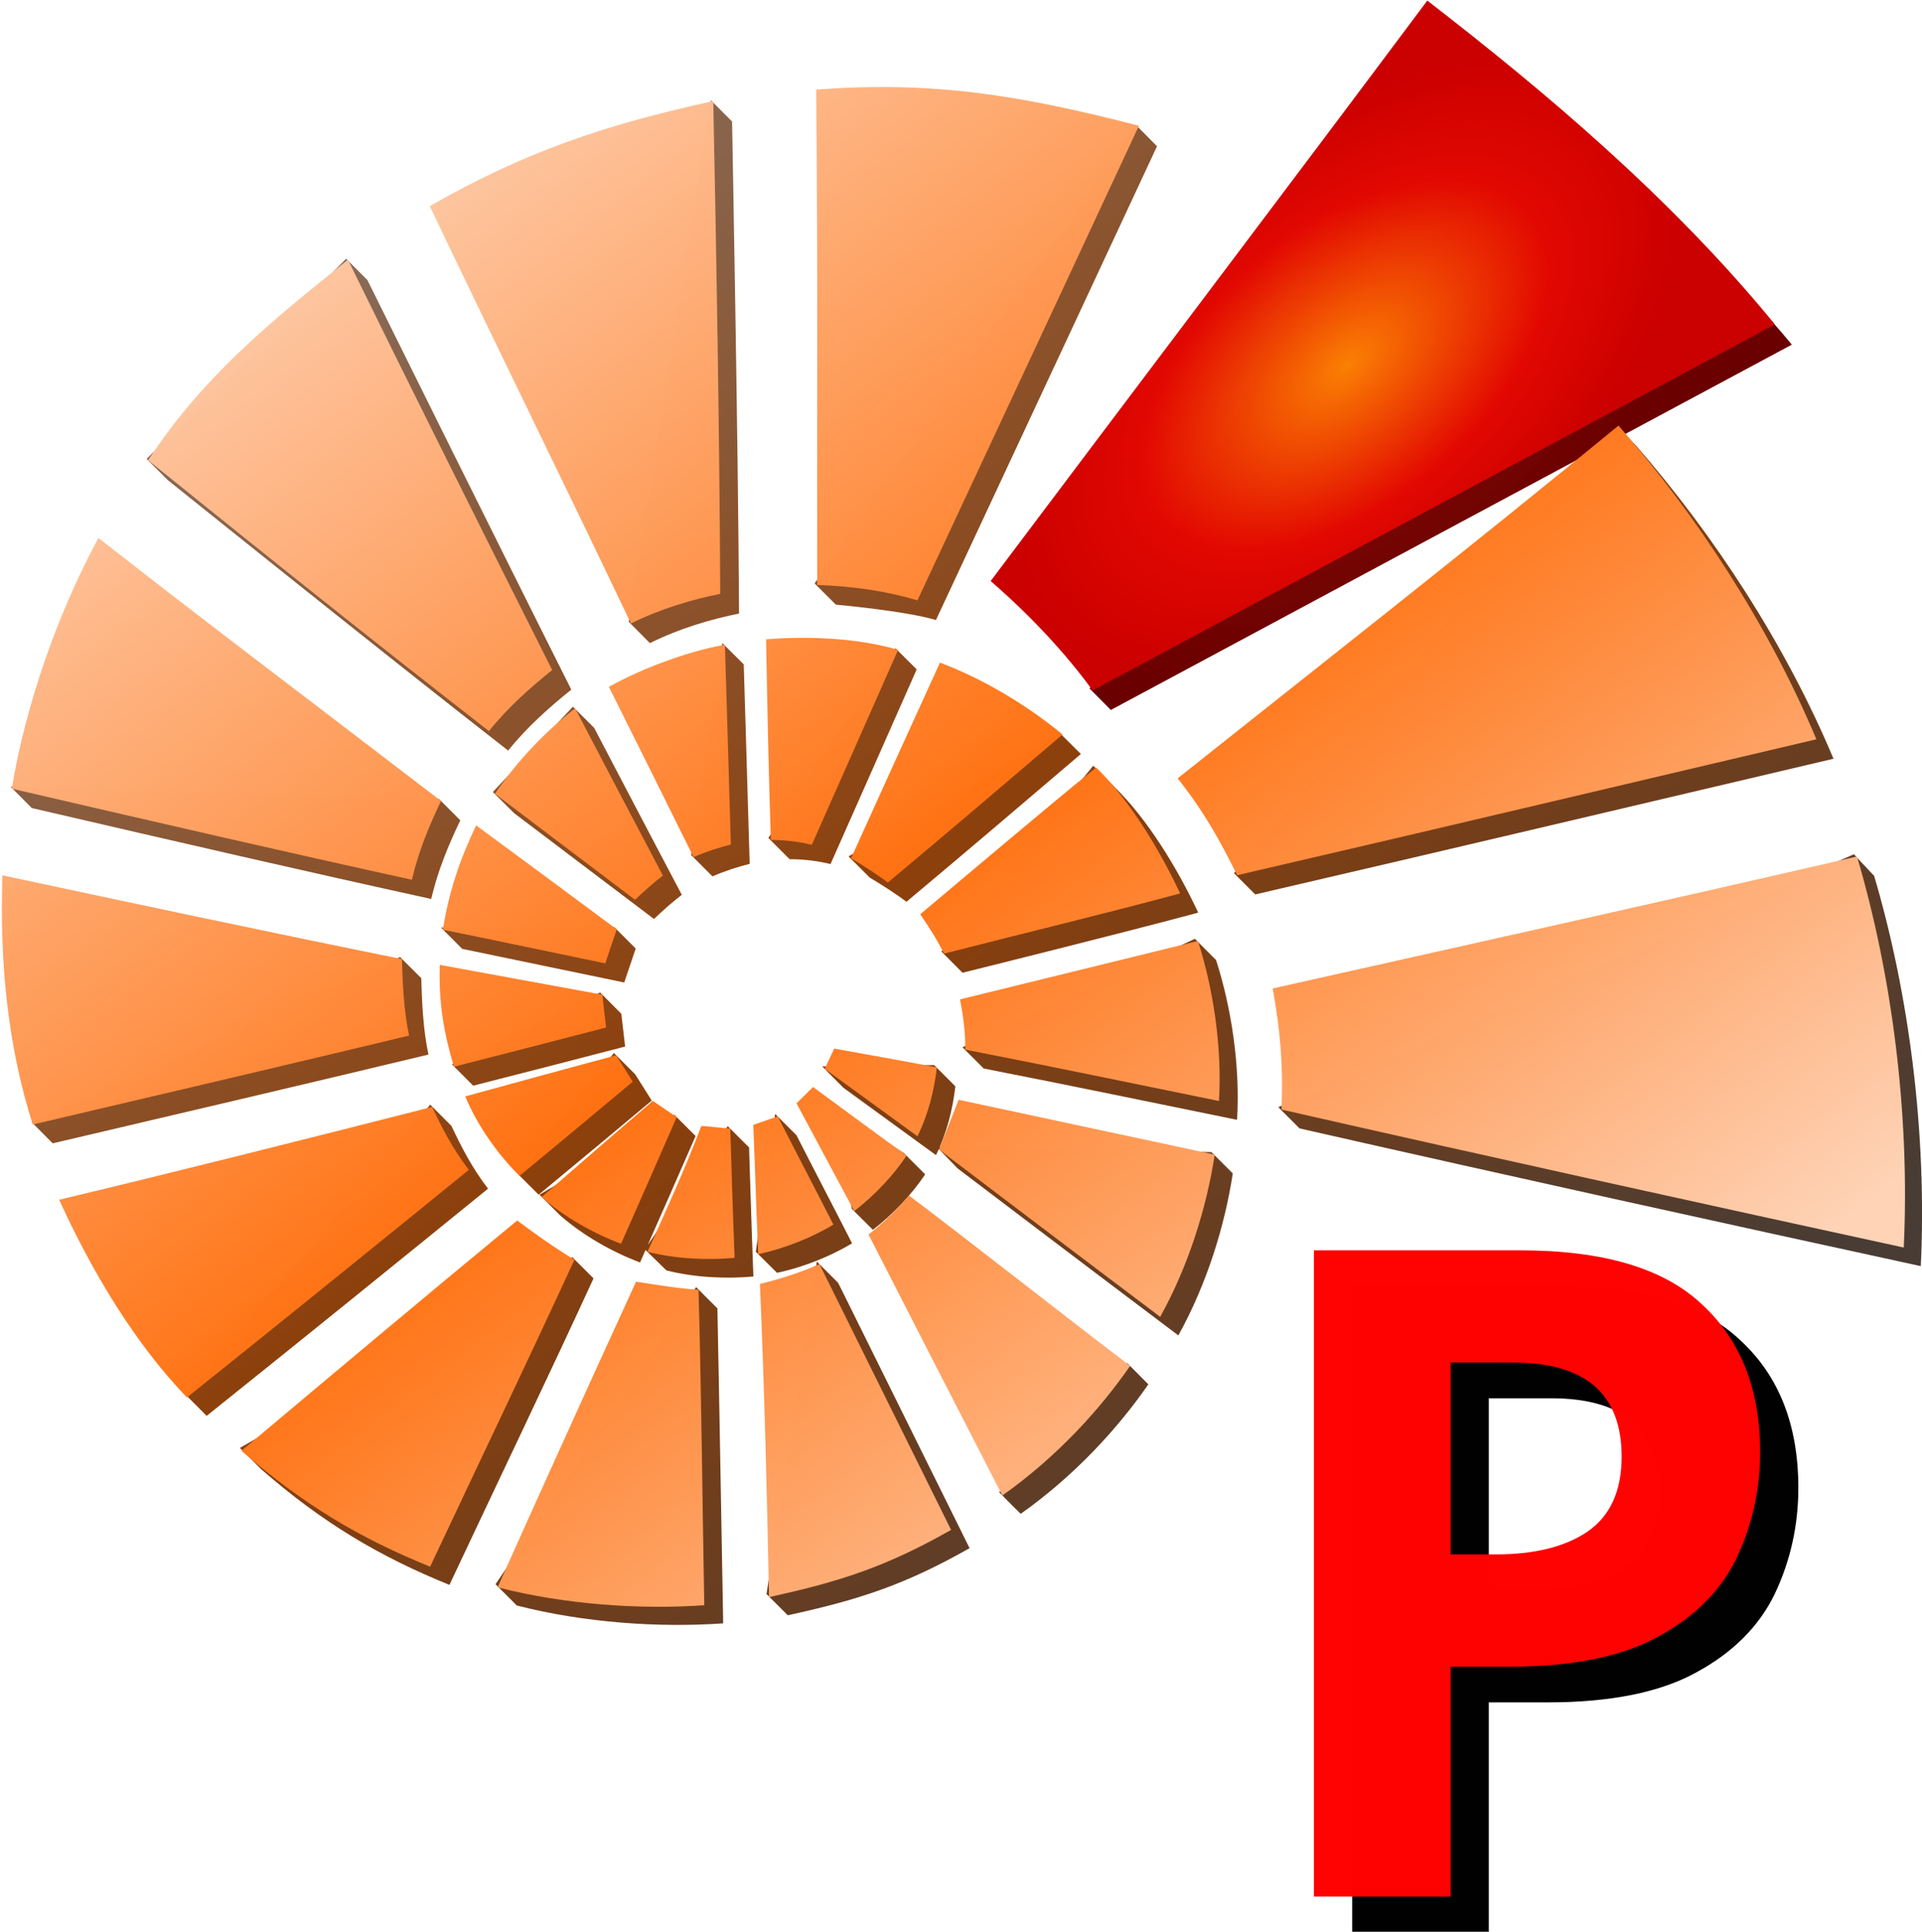
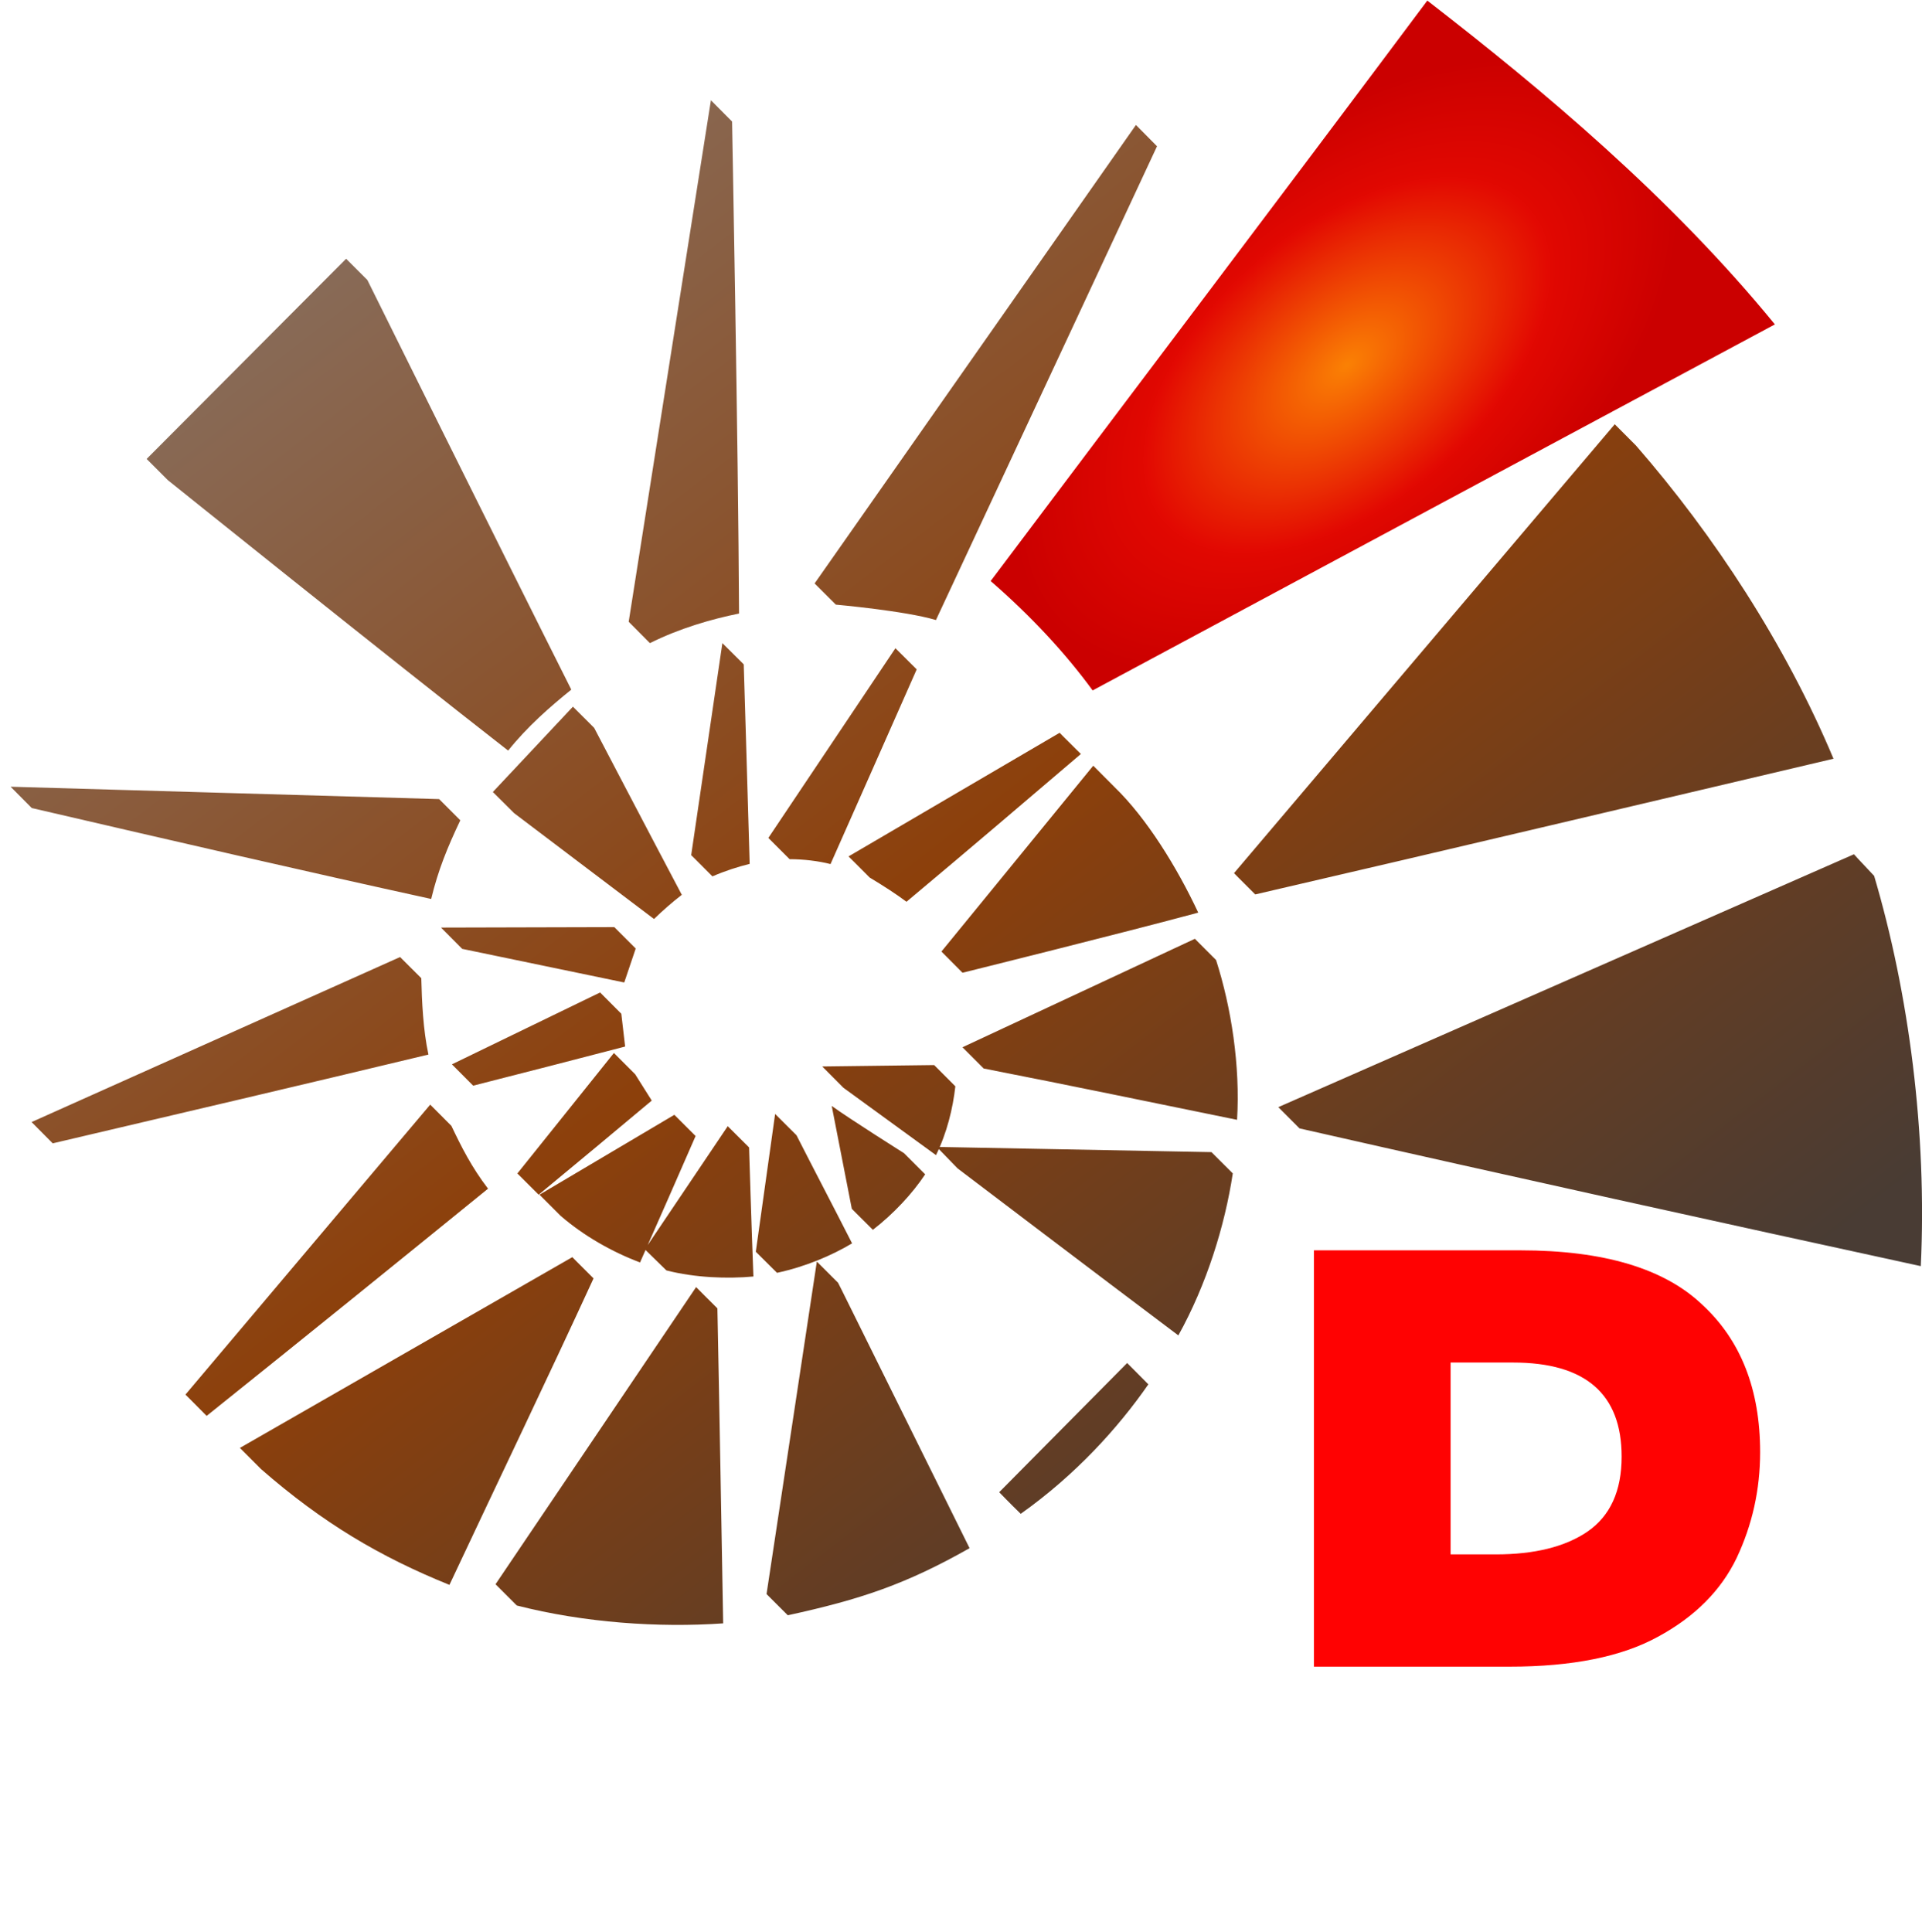
<svg xmlns="http://www.w3.org/2000/svg" xmlns:ns1="http://www.inkscape.org/namespaces/inkscape" xmlns:ns2="http://sodipodi.sourceforge.net/DTD/sodipodi-0.dtd" xmlns:xlink="http://www.w3.org/1999/xlink" width="47.948mm" height="48.191mm" viewBox="0 0 47.948 48.191" version="1.1" id="svg842" ns1:version="1.3.2 (091e20e, 2023-11-25, custom)" ns2:docname="DP.svg" ns1:export-filename="D:\Bilder\SVG\DP\DP_C_favicon.png" ns1:export-xdpi="600.04797" ns1:export-ydpi="600.04797">
  <ns2:namedview id="namedview844" pagecolor="#ffffff" bordercolor="#666666" borderopacity="1.0" ns1:pageshadow="2" ns1:pageopacity="0.0" ns1:pagecheckerboard="true" ns1:document-units="mm" showgrid="false" ns1:snap-global="false" ns1:zoom="16" ns1:cx="125.90625" ns1:cy="146.21875" ns1:window-width="3200" ns1:window-height="1711" ns1:window-x="2391" ns1:window-y="-9" ns1:window-maximized="1" ns1:current-layer="g878" units="mm" objecttolerance="10000" fit-margin-top="0" fit-margin-left="0" fit-margin-right="0" fit-margin-bottom="0" ns1:showpageshadow="0" ns1:deskcolor="#505050" />
  <defs id="defs839">
    <linearGradient ns1:collect="always" id="linearGradient14055">
      <stop style="stop-color:#fa8003;stop-opacity:0.998" offset="0" id="stop14049" />
      <stop style="stop-color:#740401;stop-opacity:0.996" offset="0.605" id="stop14051" />
      <stop style="stop-color:#6b0000;stop-opacity:1" offset="1" id="stop14053" />
    </linearGradient>
    <linearGradient ns1:collect="always" id="linearGradient13099">
      <stop style="stop-color:#483b33;stop-opacity:0.996" offset="0" id="stop13093" />
      <stop style="stop-color:#8c3f0a;stop-opacity:0.996" offset="0.463" id="stop13095" />
      <stop style="stop-color:#877163;stop-opacity:0.996" offset="1" id="stop13097" />
    </linearGradient>
    <linearGradient ns1:collect="always" id="linearGradient26480">
      <stop style="stop-color:#ffd3b6;stop-opacity:0.998" offset="0" id="stop26476" />
      <stop style="stop-color:#ff7111;stop-opacity:0.998" offset="0.463" id="stop27060" />
      <stop style="stop-color:#fdd5ba;stop-opacity:0.996" offset="1" id="stop26478" />
    </linearGradient>
    <linearGradient ns1:collect="always" id="linearGradient41853">
      <stop style="stop-color:#fa8003;stop-opacity:0.998" offset="0" id="stop41851" />
      <stop style="stop-color:#e20801;stop-opacity:0.998" offset="0.605" id="stop1467" />
      <stop style="stop-color:#cb0000;stop-opacity:1;" offset="1" id="stop41849" />
    </linearGradient>
    <linearGradient ns1:collect="always" xlink:href="#linearGradient26480" id="linearGradient7206" gradientUnits="userSpaceOnUse" gradientTransform="matrix(3.78,-0.007,0.007,3.78,-149.981,-510.949)" x1="94.206" y1="183.197" x2="66.466" y2="147.114" />
    <radialGradient ns1:collect="always" xlink:href="#linearGradient41853" id="radialGradient7482" cx="201.627" cy="65.054" fx="201.627" fy="65.054" r="36.976" gradientTransform="matrix(0.758,-0.652,0.372,0.432,24.928,171.932)" gradientUnits="userSpaceOnUse" />
    <linearGradient ns1:collect="always" xlink:href="#linearGradient13099" id="linearGradient12371" gradientUnits="userSpaceOnUse" gradientTransform="rotate(-0.106,-73012.754,21155.115)" x1="94.206" y1="183.197" x2="66.466" y2="147.114" />
    <radialGradient ns1:collect="always" xlink:href="#linearGradient14055" id="radialGradient13617" gradientUnits="userSpaceOnUse" gradientTransform="matrix(0.201,-0.173,0.098,0.114,7.125,46.019)" cx="201.627" cy="65.054" fx="201.627" fy="65.054" r="36.976" />
  </defs>
  <g ns1:groupmode="layer" id="g1129" ns1:label="Ammonit BackColor" style="display:none;opacity:1" transform="translate(-19.924,-9.065)" ns2:insensitive="true">
    <path id="path1127" style="fill:#ff0000;fill-opacity:0.996;stroke-width:0.085" d="m 40.516,11.221 c -2.85,0.066 -5.602,0.984 -8.205,2.082 -3.04,1.313 -5.611,3.498 -7.781,5.965 -2.572,3.007 -4.084,6.86 -4.53,10.771 -0.195,2.197 -0.018,4.235 0.529,6.394 1.254,4.866 4.678,9.156 8.948,11.341 5.286,2.976 12.713,2.43 17.252,-2.087 1.964,-1.818 3.372,-4.184 3.965,-7.289 0.477,-1.354 0.466,-1.653 1.696,-1.181 4.584,1.06 10.808,2.356 15.397,3.394 0.221,-4.382 -0.402,-8.657 -2.12,-12.649 -1.102,-2.552 -3.09,-5.644 -4.897,-7.833 -7.315,-5.378 -7.685,-5.322 -12.519,-7.94 -2.529,-0.63 -5.121,-1.074 -7.736,-0.969 z" ns2:nodetypes="cccccccccccccc" />
  </g>
  <g ns1:groupmode="layer" id="g12369" ns1:label="Ammonit 3D" style="display:inline" ns2:insensitive="true" transform="translate(-19.924,-9.065)">
    <path id="path12367" style="fill:url(#linearGradient12371);fill-opacity:1;stroke-width:0.085" d="m 40.246,23.62 0.53,0.529 c 0,0 1.723,0.153 2.497,0.384 1.852,-3.961 5.515,-11.819 5.515,-11.819 L 48.262,12.183 Z M 38.187,12.097 37.659,11.566 35.608,24.576 c 0,0 0.194,0.195 0.529,0.533 0.741,-0.369 1.535,-0.599 2.224,-0.738 -0.019,-4.117 -0.174,-12.274 -0.174,-12.274 z M 24.111,21.043 c 0,0 5.578,4.48 8.49,6.747 0.477,-0.598 1.045,-1.093 1.575,-1.521 C 32.477,22.891 29.088,16.049 29.088,16.049 l -0.529,-0.529 -4.977,4.994 z m 36.625,-0.864 c -0.461,-0.463 -0.529,-0.53 -0.529,-0.53 l -9.498,11.198 c 0,0 0.114,0.119 0.529,0.531 4.963,-1.148 9.82,-2.304 14.426,-3.385 -1.195,-2.849 -2.976,-5.573 -4.928,-7.814 z m -40.548,8.512 c 0,0 0.179,0.18 0.528,0.532 3.618,0.84 6.89,1.595 9.965,2.268 0.173,-0.723 0.409,-1.294 0.726,-1.962 -0.415,-0.416 -0.528,-0.529 -0.528,-0.529 z m 22.074,-3.455 -3.17,4.733 c 0,0 0.2,0.198 0.53,0.53 0.344,2.65e-4 0.716,0.044 1.021,0.122 0.713,-1.604 1.5,-3.388 2.15,-4.857 -0.324,-0.321 -0.531,-0.528 -0.531,-0.528 z m -5.095,5.162 c 0,0 0.088,0.084 0.53,0.53 0.309,-0.134 0.636,-0.24 0.929,-0.312 -0.05,-1.771 -0.148,-4.977 -0.148,-4.977 l -0.533,-0.53 z m 9.191,-3.052 -5.266,3.084 c 0,0 0.203,0.198 0.528,0.527 0.338,0.204 0.649,0.403 0.918,0.604 1.647,-1.379 2.775,-2.344 4.35,-3.686 -0.444,-0.44 -0.53,-0.529 -0.53,-0.529 z m -13.609,2.004 1.745,1.321 1.745,1.32 c 0.225,-0.216 0.45,-0.415 0.694,-0.603 -0.754,-1.425 -2.186,-4.164 -2.186,-4.164 L 34.217,26.694 32.219,28.823 Z m 14.448,-1.183 -3.787,4.636 0.526,0.529 c 0,0 4.072,-1.01 5.88,-1.5 -0.529,-1.13 -1.285,-2.356 -2.091,-3.135 -0.298,-0.297 -0.528,-0.53 -0.528,-0.53 z m -16.271,4.038 0.528,0.531 4.043,0.839 0.286,-0.847 -0.534,-0.534 z m 35.75,-1.292 c -0.433,-0.456 -0.501,-0.537 -0.501,-0.537 l -14.361,6.309 c 0,0 0.058,0.058 0.529,0.53 5.322,1.209 10.484,2.345 15.499,3.436 0.158,-3.325 -0.296,-6.806 -1.165,-9.739 z m -45.964,6.144 c 0,0 0.147,0.147 0.527,0.531 3.164,-0.743 6.344,-1.487 9.373,-2.215 -0.134,-0.627 -0.163,-1.325 -0.178,-1.905 -0.184,-0.184 -0.529,-0.528 -0.529,-0.528 z m 23.752,-1.336 c 2.188,0.427 4.437,0.897 6.321,1.28 0.081,-1.342 -0.142,-2.798 -0.524,-3.986 -0.282,-0.281 -0.529,-0.53 -0.529,-0.53 l -5.797,2.706 c 0,0 0.261,0.261 0.529,0.53 z M 31.198,35.617 c 0,0 0.164,0.164 0.53,0.532 1.264,-0.322 2.528,-0.646 3.791,-0.976 l -0.095,-0.818 c -0.328,-0.33 -0.529,-0.531 -0.529,-0.531 z m 9.765,0.583 c 0.794,0.578 1.598,1.162 2.311,1.682 0.272,-0.551 0.421,-1.162 0.483,-1.717 -0.267,-0.267 -0.529,-0.53 -0.529,-0.53 l -2.792,0.035 c 0,0 0.202,0.201 0.528,0.531 z m -8.132,2.139 c 0,0 0.012,0.014 0.531,0.53 0.961,-0.795 1.956,-1.622 2.821,-2.348 -0.139,-0.221 -0.414,-0.657 -0.414,-0.657 -0.213,-0.212 -0.53,-0.53 -0.53,-0.53 z m 7.842,-1.685 0.501,2.566 c 0,0 0.116,0.12 0.526,0.525 0.511,-0.396 0.979,-0.894 1.304,-1.384 -0.342,-0.342 -0.529,-0.529 -0.529,-0.529 0,0 -1.383,-0.872 -1.802,-1.178 z m 3.139,1.558 c 0,0 3.537,2.686 5.508,4.167 0.709,-1.276 1.161,-2.74 1.358,-4.041 -0.381,-0.379 -0.532,-0.531 -0.532,-0.531 l -6.853,-0.13 c 0,0 0.128,0.13 0.519,0.535 z m -7.065,-1.336 -3.364,1.993 c 0,0 0.245,0.245 0.528,0.528 0.577,0.499 1.281,0.899 1.98,1.162 0.493,-1.111 0.987,-2.241 1.386,-3.154 z M 24.55,43.856 c 0,0 0.275,0.272 0.529,0.531 2.443,-1.956 4.885,-3.933 7.02,-5.668 -0.413,-0.54 -0.668,-1.049 -0.914,-1.567 -0.299,-0.299 -0.528,-0.53 -0.528,-0.53 z m 14.711,-7.001 -0.482,3.437 c 0,0 0.189,0.19 0.529,0.526 0.714,-0.153 1.364,-0.432 1.873,-0.735 -0.468,-0.92 -0.962,-1.861 -1.387,-2.697 z m -1.182,0.305 -2.068,3.072 c 0,0 0.139,0.134 0.538,0.526 0.718,0.184 1.528,0.211 2.17,0.152 -0.046,-1.176 -0.108,-3.22 -0.108,-3.22 z m 9.964,5.908 -3.192,3.223 c 0,0 0.293,0.304 0.537,0.539 1.357,-0.962 2.424,-2.134 3.184,-3.23 -0.289,-0.289 -0.529,-0.532 -0.529,-0.532 z m -13.841,-2.641 -8.293,4.759 c 0,0 0.153,0.154 0.528,0.529 1.545,1.35 2.97,2.187 4.699,2.888 1.235,-2.628 2.467,-5.193 3.595,-7.646 -0.41,-0.407 -0.529,-0.53 -0.529,-0.53 z m 5.375,8.934 c 1.829,-0.398 2.95,-0.777 4.535,-1.674 -1.064,-2.148 -2.128,-4.296 -3.192,-6.445 l -0.089,-0.176 -0.529,-0.529 -1.255,8.295 c 0,0 0.335,0.336 0.53,0.529 z m -2.287,-8.187 -5.004,7.413 c 0,0 0.158,0.158 0.53,0.53 1.682,0.431 3.54,0.558 5.149,0.446 -0.048,-2.641 -0.094,-5.424 -0.144,-7.858 -0.188,-0.185 -0.531,-0.531 -0.531,-0.531 z" ns2:nodetypes="cccccccccccccccccccccccccccccccccccccccccccccccccccccccccccccccccccccccccccccccccccccccccccccccccccccccccccccccccccccccccccccccccccccccccccccccccccccccccccccccccccccc" />
  </g>
  <g ns1:groupmode="layer" id="g13615" ns1:label="Keil 3D" style="display:inline" transform="translate(-19.924,-9.065)" ns2:insensitive="true">
-     <path id="path13613" style="fill:url(#radialGradient13617);fill-opacity:1;stroke-width:0.085" d="M 55.973,9.594 47.106,26.243 c 0,0 0.059,0.055 0.53,0.534 5.69,-3.05 11.78,-6.324 16.989,-9.114 C 62.029,14.489 55.973,9.594 55.973,9.594 Z" ns2:nodetypes="ccccc" />
-   </g>
+     </g>
  <g ns1:groupmode="layer" id="g7140" ns1:label="Ammonit" style="display:inline" transform="translate(-19.924,-9.065)" ns2:insensitive="true">
-     <path id="path7138" style="fill:url(#linearGradient7206);fill-opacity:1;stroke-width:0.32" d="m 152.02,42.641 c 0.162,15.406 0.063,32.629 0.097,46.631 3.399,0.127 6.51,0.58 9.438,1.45 6.999,-14.972 14.395,-30.832 20.846,-44.672 -11.558,-2.99 -19.609,-4.212 -30.381,-3.408 z m -9.689,1.082 c -10.376,2.265 -17.882,4.855 -26.686,9.887 6.645,13.956 12.605,25.989 18.935,39.291 2.8,-1.395 5.8,-2.263 8.407,-2.788 -0.073,-15.562 -0.36,-32.024 -0.656,-46.389 z M 89.127,77.533 c 11.755,9.485 21.081,16.933 32.087,25.5 1.804,-2.26 3.951,-4.133 5.952,-5.75 C 120.746,84.516 113.92,70.856 107.938,58.656 100.326,64.732 94.167,69.849 89.127,77.533 Z M 227.553,74.27 c -13.563,11.156 -28.65,22.987 -41.501,33.21 2.51,3.186 3.937,5.786 5.601,9.118 18.756,-4.337 37.115,-8.708 54.525,-12.794 -4.515,-10.768 -11.247,-21.063 -18.625,-29.533 z M 84.449,84.848 c -3.937,7.297 -6.886,15.891 -8.154,23.604 13.675,3.175 26.04,6.028 37.665,8.573 0.653,-2.731 1.545,-4.891 2.743,-7.415 C 105.54,101.053 94.375,92.628 84.449,84.848 Z m 62.857,9.543 c 0.108,6.418 0.253,13.013 0.446,18.885 1.301,10e-4 2.705,0.168 3.857,0.461 2.695,-6.061 5.669,-12.807 8.125,-18.357 -3.963,-1.157 -8.7,-1.295 -12.428,-0.988 z m -14.803,4.479 c 2.786,5.563 5.61,11.248 7.973,16.025 1.167,-0.507 2.405,-0.907 3.51,-1.18 -0.188,-6.695 -0.395,-13.313 -0.559,-18.812 -3.481,0.598 -7.9,2.269 -10.924,3.966 z m 31.167,-2.283 c -2.934,6.43 -5.387,11.835 -8.368,18.416 1.277,0.773 2.452,1.522 3.471,2.282 6.224,-5.21 10.488,-8.857 16.439,-13.932 -3.466,-2.862 -7.626,-5.303 -11.542,-6.767 z m -41.895,12.345 6.596,4.992 6.596,4.988 c 0.851,-0.815 1.699,-1.569 2.623,-2.279 -2.848,-5.385 -5.658,-10.772 -8.262,-15.738 -2.928,2.271 -5.504,5.028 -7.553,8.037 z m 48.191,4.49 -8.15,6.851 c 0.854,1.26 1.596,2.411 2.24,3.707 7.547,-1.931 15.392,-3.816 22.224,-5.668 -1.999,-4.273 -4.857,-8.904 -7.903,-11.85 -2.84,2.27 -5.614,4.633 -8.41,6.96 z m -49.957,-1.516 c -1.563,3.27 -2.587,6.321 -3.128,9.823 5.636,1.144 10.396,2.159 15.282,3.169 l 1.08,-3.201 c -4.628,-3.436 -8.507,-6.312 -13.234,-9.791 z m 129.992,2.934 c -18.739,4.334 -38.101,8.627 -55.006,12.422 0.743,4.102 0.99,7.301 0.83,11.398 19.933,4.537 40.451,9.044 58.578,12.988 0.596,-12.569 -1.119,-25.724 -4.402,-36.809 z m -174.586,1.77 c -0.285,8.328 0.537,16.217 2.855,23.459 11.959,-2.81 23.979,-5.619 35.426,-8.371 -0.508,-2.371 -0.615,-5.008 -0.672,-7.201 -13.058,-2.646 -25.938,-5.391 -37.609,-7.887 z m 90.141,11.68 c 0.311,1.549 0.53,3.234 0.493,4.726 8.271,1.614 16.772,3.39 23.889,4.838 0.304,-5.072 -0.536,-10.576 -1.979,-15.065 -7.641,1.877 -15.513,3.81 -22.403,5.502 z m -48.969,-3.252 c -0.119,3.701 0.416,6.493 1.327,9.589 4.777,-1.217 9.556,-2.442 14.327,-3.69 l -0.357,-3.092 c -5.243,-0.963 -10.62,-1.946 -15.297,-2.807 z m 37.131,7.883 -0.898,1.9 c 3.003,2.183 6.041,4.393 8.734,6.356 1.026,-2.084 1.593,-4.393 1.825,-6.489 -3.355,-0.648 -6.773,-1.238 -9.66,-1.767 z m -34.736,4.502 c 1.212,2.892 3.148,5.533 5.109,7.486 3.632,-3.006 7.392,-6.129 10.66,-8.873 -0.524,-0.834 -1.566,-2.484 -1.566,-2.484 -4.976,1.346 -9.918,2.689 -14.203,3.871 z m 32.742,-0.887 -1.555,1.535 c 1.983,3.685 3.598,6.75 5.436,10.148 1.931,-1.495 3.701,-3.377 4.93,-5.232 -3.114,-2.245 -5.648,-4.137 -8.811,-6.452 z m 13.707,1.203 -1.844,4.687 c 0,0 13.368,10.15 20.818,15.748 2.68,-4.823 4.386,-10.355 5.132,-15.272 -8.035,-1.721 -16.071,-3.439 -24.106,-5.164 z m -28.791,0.105 c -3.741,3.214 -7.212,6.219 -10.471,9.061 2.181,1.885 4.843,3.399 7.482,4.391 1.864,-4.2 3.73,-8.47 5.238,-11.92 z m -55.883,9.307 c 3.118,6.871 7.231,13.649 12.029,18.611 9.233,-7.392 18.465,-14.864 26.533,-21.424 -1.561,-2.042 -2.525,-3.964 -3.455,-5.924 -12.729,3.246 -24.825,6.28 -35.107,8.736 z m 65.342,-7.049 c 0.183,4.386 0.285,8.28 0.465,12.17 2.698,-0.577 5.154,-1.635 7.078,-2.779 -1.769,-3.475 -3.636,-7.033 -5.243,-10.192 z m -4.887,0.096 c -1.568,4.13 -3.404,8.131 -5.076,11.85 2.712,0.695 5.776,0.799 8.203,0.574 -0.175,-4.443 -0.406,-12.169 -0.406,-12.169 z m 19.552,6.562 c -1.198,1.353 -2.373,2.541 -3.814,3.666 4.185,8.196 8.39,16.383 12.594,24.569 5.13,-3.636 9.162,-8.067 12.033,-12.208 -7.216,-5.482 -14.091,-10.95 -20.813,-16.028 z m -36.892,2.346 c -8.696,7.172 -17.325,14.425 -25.957,21.674 5.84,5.104 11.225,8.265 17.762,10.914 4.669,-9.934 9.323,-19.628 13.586,-28.898 -2.119,-1.289 -3.464,-2.269 -5.391,-3.689 z m 22.854,5.97 c 0.449,10.779 0.635,18.788 0.853,29.483 6.911,-1.504 11.148,-2.936 17.141,-6.328 -4.021,-8.119 -8.042,-16.238 -12.062,-24.357 l -0.336,-0.665 c -1.785,0.813 -3.922,1.46 -5.595,1.867 z m -11.665,-0.21 c -4.697,10.258 -9.23,20.266 -13.035,28.771 6.355,1.628 13.379,2.109 19.459,1.686 -0.183,-9.983 -0.276,-20.506 -0.543,-29.698 -1.961,-0.122 -4.116,-0.495 -5.881,-0.759 z" transform="scale(0.265)" ns2:nodetypes="ccccccccccccccccccccccccccccccccccccccccccccccccccccccccccccccccccccccccccccccccccccccccccccccccccccccccccccccccccccccccccccccccccccccccccccc" />
-   </g>
+     </g>
  <g ns1:groupmode="layer" id="g878" ns1:label="A Color" style="display:inline" transform="translate(0.016)">
-     <path style="font-weight:bold;font-size:22.578px;line-height:0.25;-inkscape-font-specification:'sans-serif Bold';fill:#010000;fill-opacity:0.996" d="m 38.864,32.083 q 3.116,0 4.538,1.355 1.445,1.332 1.445,3.68 0,1.4 -0.587,2.642 -0.587,1.219 -1.964,1.964 -1.355,0.745 -3.703,0.745 h -1.468 v 5.735 h -3.409 v -16.121 z m -0.181,2.8 h -1.558 v 4.786 h 1.129 q 1.445,0 2.28,-0.564 0.858,-0.587 0.858,-1.874 0,-2.348 -2.709,-2.348 z" id="text876" aria-label="P" />
-     <path style="font-weight:bold;font-size:22.578px;line-height:0.25;-inkscape-font-specification:'sans-serif Bold';fill:#ff0101;fill-opacity:0.996" d="m 37.911,31.192 q 3.116,0 4.538,1.355 1.445,1.332 1.445,3.68 0,1.4 -0.587,2.642 -0.587,1.219 -1.964,1.964 -1.355,0.745 -3.703,0.745 h -1.468 v 5.735 H 32.763 V 31.192 Z M 37.73,33.991 h -1.558 v 4.786 h 1.129 q 1.445,0 2.28,-0.564 0.858,-0.587 0.858,-1.874 0,-2.348 -2.709,-2.348 z" id="text876-5" aria-label="P" />
+     <path style="font-weight:bold;font-size:22.578px;line-height:0.25;-inkscape-font-specification:'sans-serif Bold';fill:#ff0101;fill-opacity:0.996" d="m 37.911,31.192 q 3.116,0 4.538,1.355 1.445,1.332 1.445,3.68 0,1.4 -0.587,2.642 -0.587,1.219 -1.964,1.964 -1.355,0.745 -3.703,0.745 h -1.468 H 32.763 V 31.192 Z M 37.73,33.991 h -1.558 v 4.786 h 1.129 q 1.445,0 2.28,-0.564 0.858,-0.587 0.858,-1.874 0,-2.348 -2.709,-2.348 z" id="text876-5" aria-label="P" />
  </g>
  <g ns1:groupmode="layer" id="g7144" ns1:label="Keil" style="display:inline" transform="translate(-19.924,-9.065)" ns2:insensitive="true">
    <path id="path7142" style="fill:url(#radialGradient7482);fill-opacity:1;stroke-width:0.32" d="M 209.551,34.262 C 196.056,52.325 181.17,71.967 168.449,88.9 l -0.004,0.006 c 3.802,3.3 7.049,6.802 9.598,10.299 21.257,-11.403 44.529,-23.905 64.229,-34.459 -9.812,-11.998 -21.856,-22.077 -32.721,-30.484 z" transform="scale(0.265)" ns2:nodetypes="cccccc" />
  </g>
</svg>